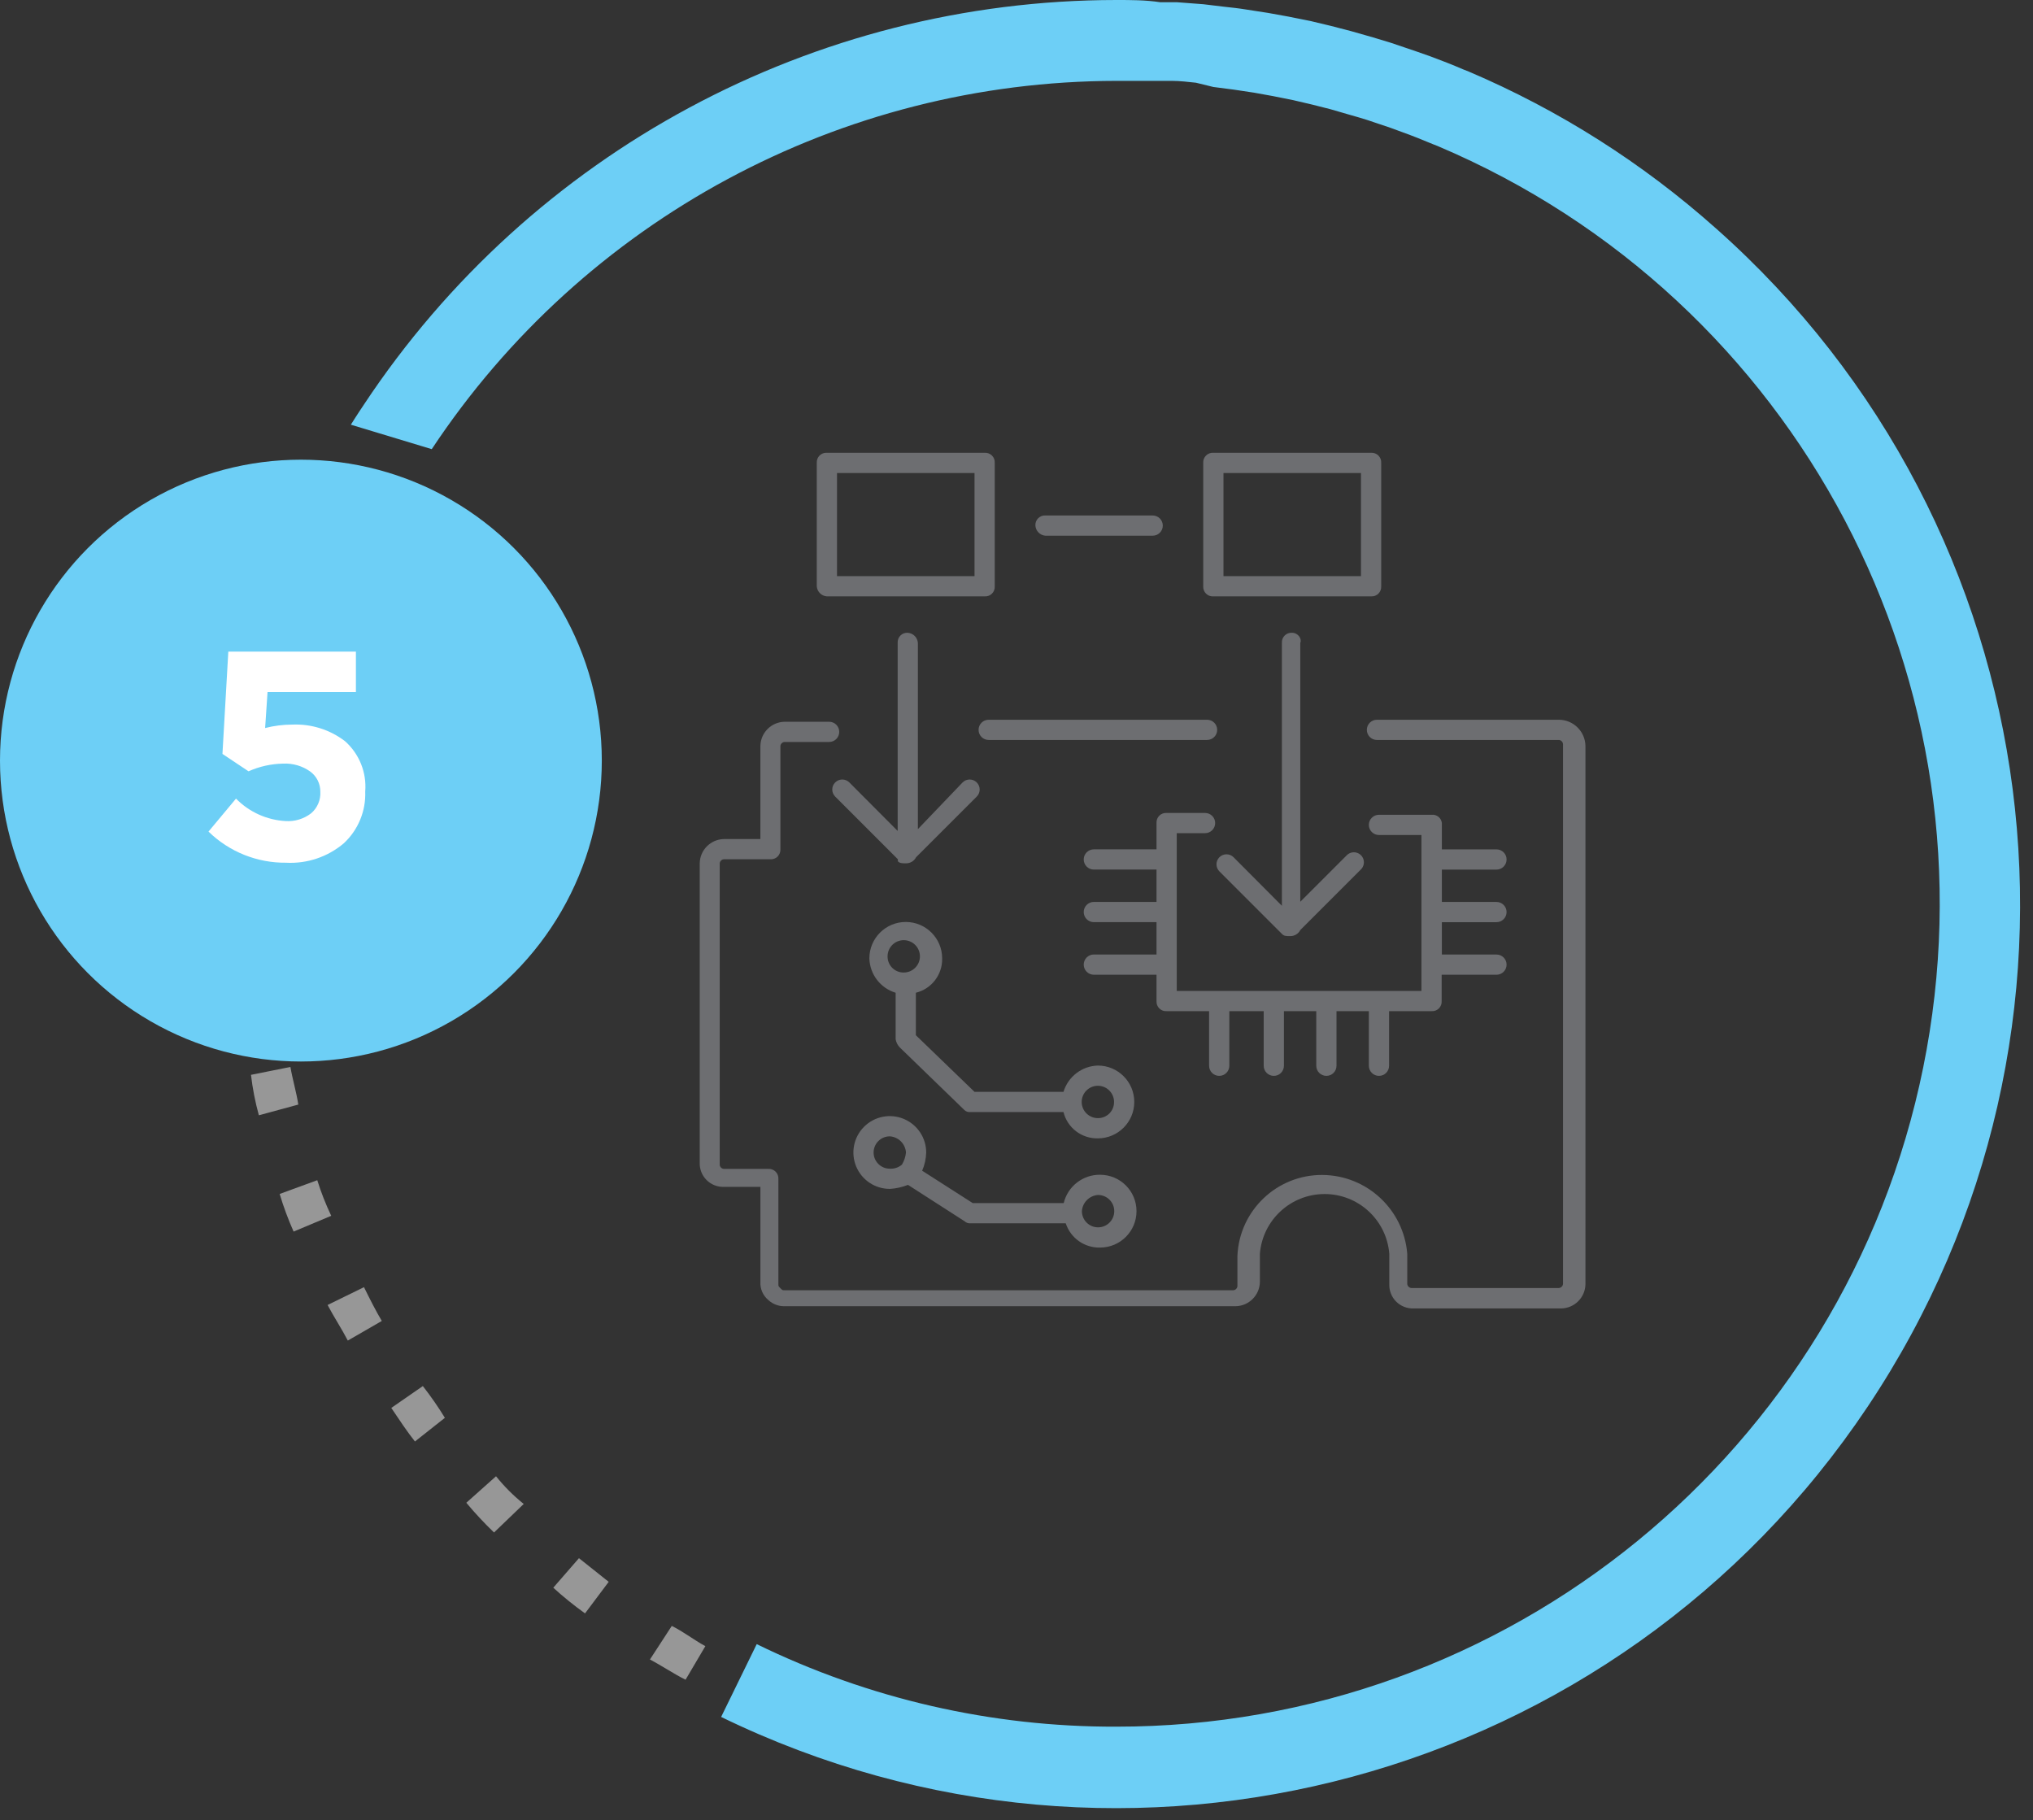
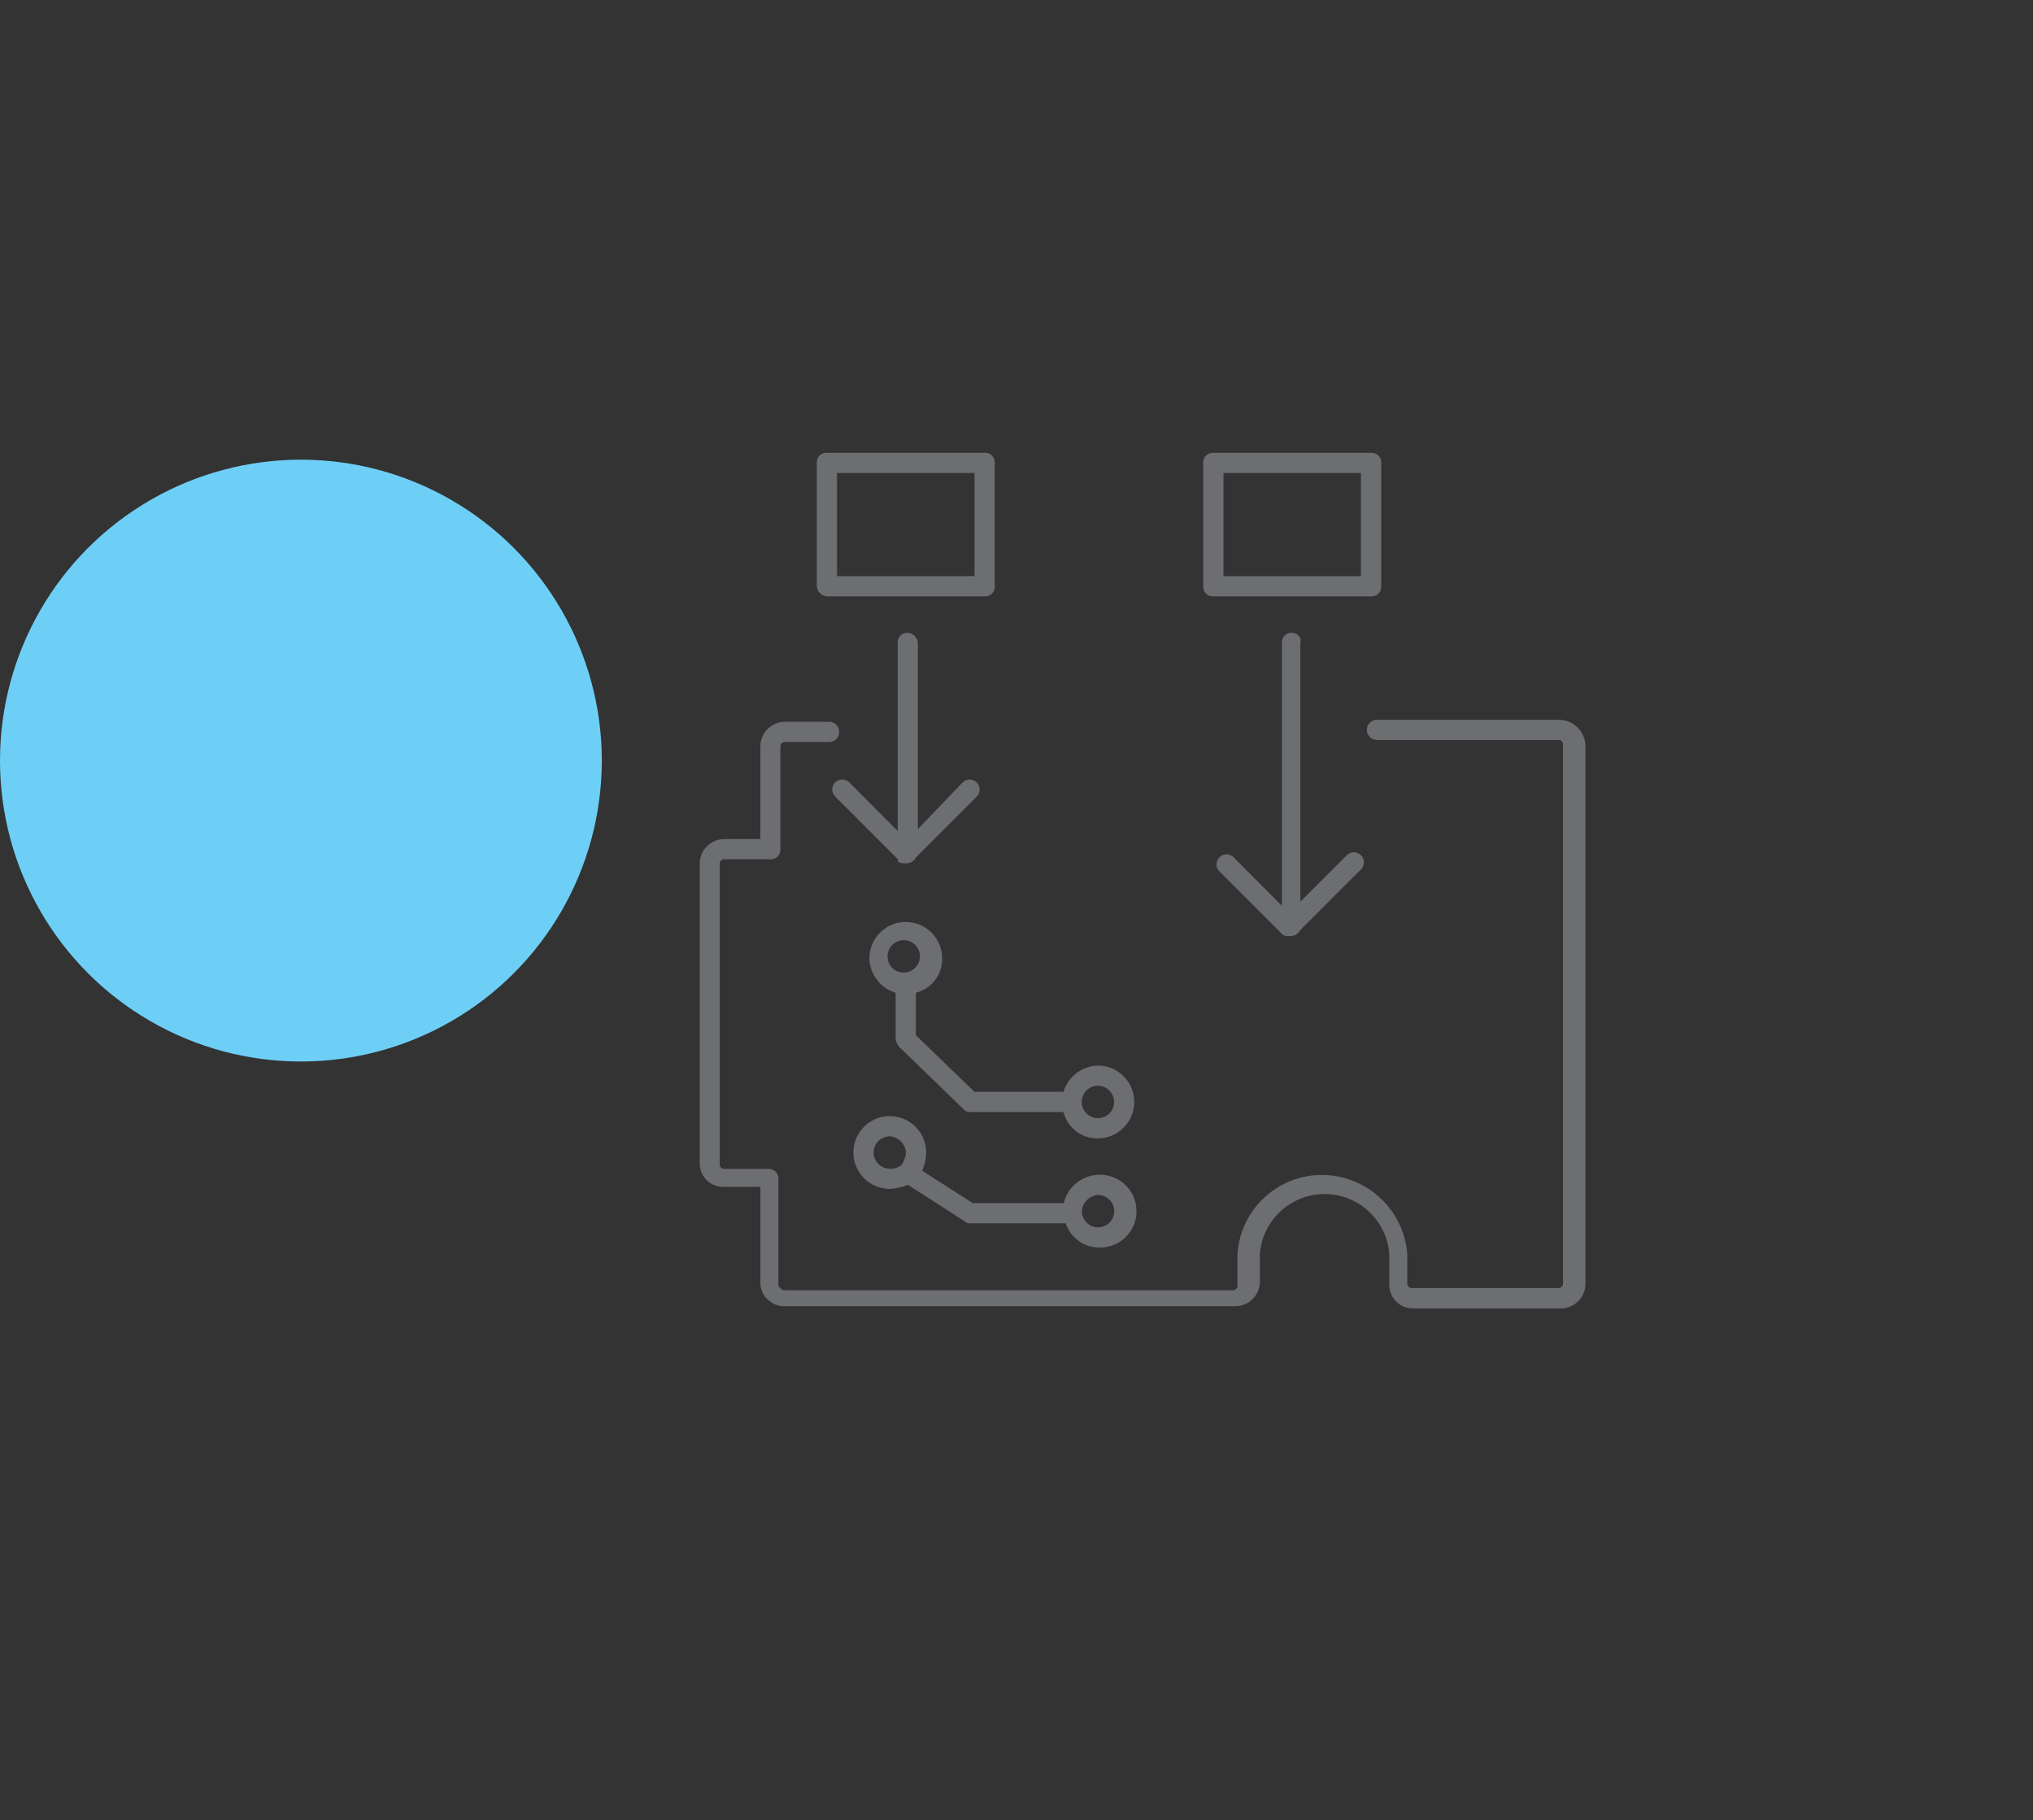
<svg xmlns="http://www.w3.org/2000/svg" width="105" height="94" viewBox="0 0 105 94">
  <rect x="0" y="0" width="105" height="94" fill="#333333" stroke="none" />
  <g fill="none" fill-rule="evenodd">
    <g>
      <g transform="translate(-662 -1682) translate(662 1682)">
        <path d="M57.653 93.31c-25.755 0-46.634-20.878-46.634-46.634C11.019 20.921 31.898.042 57.653.042c25.756 0 46.635 20.879 46.635 46.634-.023 25.746-20.889 46.612-46.635 46.635z" />
-         <path fill="#979797" fill-rule="nonzero" d="M57.988 92.621h-.617v-2.089h2.549l.104 2.09h-2.036zm-4.805-.209c-.71-.094-1.43-.198-2.089-.302l.303-2.09c.641.122 1.29.192 1.943.21l-.157 2.182zm11.03-.198l-.303-2.089 1.89-.303.45 2.09c-.607.093-1.327.198-2.038.302zm-17.15-.92c-.721-.208-1.327-.312-2.09-.51l.617-1.944c.633.22 1.283.392 1.943.512l-.47 1.943zm23.27-.427l-.512-1.943c.616-.209 1.337-.407 1.943-.616l.616 1.942c-.652.296-1.34.503-2.047.617zm-29.192-1.41c-.617-.314-1.327-.512-1.943-.815l.815-1.838c.616.303 1.222.512 1.838.814l-.71 1.839zm35.103-.617l-.814-1.838c.616-.303 1.222-.512 1.838-.814l.92 1.838c-.671.214-1.321.487-1.944.814zm-40.837-2.088c-.606-.303-1.222-.721-1.839-1.045l1.128-1.734c.617.303 1.118.71 1.734 1.045l-1.023 1.734zm46.352-.721l-1.044-1.734c.586-.311 1.135-.686 1.64-1.117l1.2 1.681c-.563.407-1.17.71-1.785 1.118l-.01.052zm-51.543-2.705c-.572-.41-1.12-.853-1.64-1.327l1.326-1.525 1.536 1.222-1.222 1.63zM86.98 82.28l-1.337-1.608c.535-.404 1.047-.837 1.536-1.295l1.326 1.535c-.461.515-.972.984-1.525 1.4v-.032zm-61.465-3.133c-.505-.485-.982-.998-1.431-1.535l1.535-1.369c.424.528.903 1.008 1.431 1.431l-1.535 1.473zm65.956-1.044l-1.535-1.431c.407-.512.92-1.045 1.327-1.536l1.535 1.327c-.349.622-.797 1.183-1.327 1.66v-.02zm-70.04-3.656c-.407-.512-.815-1.128-1.222-1.734l1.63-1.128c.41.524.79 1.072 1.138 1.64l-1.546 1.222zm74.02-1.222l-1.63-1.232c.408-.512.71-1.118 1.118-1.63l1.734 1.118c-.408.585-.815 1.232-1.222 1.744zm-77.488-3.99c-.313-.606-.72-1.222-1.044-1.838l1.88-.92c.303.617.616 1.233.92 1.745l-1.756 1.013zm80.757-1.347l-1.838-.92c.303-.605.616-1.221.919-1.733l1.838.815-.92 1.838zm-83.556-4.282c-.281-.632-.522-1.28-.72-1.943l1.942-.71c.197.629.438 1.243.721 1.838l-1.943.815zm86.146-1.41l-1.943-.721c.21-.606.418-1.222.617-1.932l1.942.606c-.25.72-.449 1.326-.616 2.047zM13.37 57.6c-.189-.685-.325-1.383-.407-2.089l2.036-.407c.105.616.314 1.326.408 1.943l-2.037.553zm89.54-1.43l-2.089-.408c.105-.616.303-1.327.408-1.943l2.088.314c-.1.685-.236 1.365-.407 2.036zm-90.668-4.7c-.094-.711-.094-1.421-.199-2.09l2.09-.104c.012.652.081 1.302.208 1.943l-2.1.25zm91.587-1.526l-2.089-.104c0-.616.105-1.327.105-2.037h2.089c-.01.815-.105 1.42-.105 2.141zm-89.749-4.7l-2.089-.104c0-.71.105-1.42.105-2.037l2.036.199c.053.616-.052 1.232-.052 1.942zm87.733-1.43c-.014-.649-.08-1.295-.198-1.933l2.037-.209c.104.721.104 1.431.209 2.09l-2.048.051zm-87.085-4.492l-2.09-.303c.089-.705.228-1.403.419-2.088l2.088.417c-.207.644-.357 1.304-.449 1.974h.032zm86.27-1.43c-.104-.606-.302-1.327-.407-1.933l1.943-.512c.199.71.303 1.327.501 2.09l-2.036.354zm-84.84-4.387l-1.942-.616c.177-.666.418-1.314.72-1.933l1.933.71c-.31.586-.559 1.202-.742 1.839h.032zm83.274-1.327c-.19-.63-.428-1.244-.71-1.838l1.943-.71c.277.628.515 1.273.71 1.932l-1.943.616zm-81.164-4.292l-1.838-.92.92-1.827 1.837.919c-.302.71-.616 1.222-.919 1.828zm78.866-1.222c-.303-.606-.605-1.222-.919-1.734l1.744-1.045c.303.617.71 1.233 1.045 1.839l-1.87.94zm-75.9-3.98l-1.744-1.128c.408-.605.825-1.117 1.233-1.733l1.63 1.232c-.41.516-.784 1.06-1.118 1.63zm72.683-1.128c-.407-.501-.814-1.117-1.222-1.629l1.64-1.222c.408.512.815 1.118 1.222 1.63l-1.64 1.221zm-69.11-3.666l-1.536-1.337c.408-.5.92-1.044 1.431-1.524l1.535 1.43-1.43 1.431zm65.434-1.044c-.46-.497-.95-.968-1.462-1.41l1.42-1.431c.505.485.982.998 1.431 1.535l-1.389 1.306zm-61.257-3.133l-1.326-1.536c.512-.407 1.044-.919 1.64-1.326l1.326 1.63c-.586.35-1.135.76-1.64 1.221v.01zm56.87-.92l-1.525-1.232 1.222-1.64c.569.41 1.113.853 1.63 1.327l-1.327 1.545zm-52.065-2.767L32.66 8.293l1.744-1.128 1.044 1.734c-.53.408-1.085.785-1.66 1.128zm47.167-.721c-.616-.303-1.128-.71-1.734-1.044l1.045-1.745c.605.314 1.222.721 1.827 1.045l-1.138 1.744zM38.989 7.06l-.919-1.838c.623-.328 1.273-.6 1.943-.814l.814 1.859c-.592.31-1.206.574-1.838.793zm36.754-.605c-.593-.287-1.208-.528-1.838-.721l.72-1.932c.668.222 1.317.494 1.943.814l-.825 1.839zm-31.24-1.536l-.636-1.942c.605-.199 1.326-.408 2.036-.606l.512 1.932c-.585.209-1.295.418-1.911.616zm25.527-.407c-.616-.209-1.326-.303-1.943-.512L68.6 2.09c.72.209 1.327.313 2.089.512l-.658 1.911zM50.321 3.468l-.303-2.037 2.09-.313.302 2.088c-.706-.014-1.411.08-2.089.282v-.02zm13.891-.303c-.64-.121-1.29-.191-1.942-.21L62.479.94c.71.104 1.43.104 2.089.198l-.356 2.027zm-7.969-.408L56.15.668h2.141v2.09h-2.088.041z" />
-         <path fill="#6DCFF6" fill-rule="nonzero" d="M88.621 11.792c-3.786-3.374-8.097-6.108-12.763-8.095l-.292-.115c-.554-.24-1.118-.46-1.682-.668l-.71-.25-1.327-.45-.93-.282-1.138-.324-1.044-.271-1.045-.25-1.148-.23-1.045-.189L64.36.491c-.387-.063-.773-.105-1.16-.146L62.155.219 60.787.115h-.867C59.168 0 58.416 0 57.653 0 42.02.01 27.431 7.853 18.8 20.889l-.23.345c-.146.23-.303.46-.449.7l4.178 1.263c7.855-11.861 21.128-19.002 35.354-19.02H60.526c.417 0 .835.053 1.242.095l.899.22 1.044.135 1.045.157.981.177 1.045.209.982.23.95.24 1.044.303c.282.083.564.157.846.25l1.212.408.627.23c.522.188 1.044.397 1.566.616l.24.094c18.618 7.882 29.106 27.79 25.078 47.602-4.028 19.812-21.456 34.044-41.674 34.032-6.434.02-12.788-1.438-18.57-4.262l-1.838 3.76c20.973 10.208 46.262 3.362 59.221-16.032 12.96-19.393 9.61-45.377-7.845-60.85z" />
-         <path fill="#6D6E71" fill-rule="nonzero" d="M51.063 38.216h11.28c.288 0 .522-.234.522-.522 0-.288-.234-.522-.522-.522h-11.28c-.289 0-.522.234-.522.522 0 .288.233.522.522.522z" />
        <path fill="#6D6E71" fill-rule="nonzero" d="M80.516 37.172h-9.4c-.288 0-.522.234-.522.522 0 .288.234.522.522.522h9.4c.111.01.2.098.21.21v27.886c-.01.11-.099.199-.21.209h-7.624c-.111-.01-.2-.098-.21-.21v-1.555c-.183-2.29-2.088-4.06-4.386-4.074-2.347-.013-4.285 1.832-4.386 4.178v1.567c-.01.11-.098.199-.21.209H40.515c-.104 0-.104 0-.209-.105-.104-.104-.104-.104-.104-.209v-5.43c.009-.142-.043-.28-.143-.38-.1-.1-.238-.152-.38-.143h-2.297c-.111-.01-.2-.098-.21-.209V44.587c.01-.11.099-.199.21-.209h2.402c.141.01.28-.042.38-.142.1-.1.151-.239.142-.38V38.53c.01-.112.098-.2.209-.21h2.308c.289 0 .522-.233.522-.522 0-.288-.233-.522-.522-.522h-2.298c-.687.011-1.242.566-1.253 1.254v4.804h-1.88c-.687.011-1.242.566-1.253 1.253v15.458c-.012.336.116.662.354.9.238.237.563.365.9.353h1.88v4.91c-.02.361.136.71.417.94.227.208.527.32.835.313h23.292c.687-.012 1.242-.566 1.253-1.254v-1.451c.138-1.744 1.593-3.089 3.342-3.089 1.75 0 3.204 1.345 3.342 3.089v1.566c-.011.336.117.662.354.9.238.237.564.365.9.354h7.624c.688-.012 1.242-.566 1.253-1.254V38.53c-.01-.75-.619-1.353-1.368-1.358z" />
-         <path fill="#6D6E71" fill-rule="nonzero" d="M73.936 42.08h-2.715c-.289 0-.523.234-.523.523 0 .288.234.522.523.522h2.193v8.053H60.776V43.03h1.462c.289 0 .523-.234.523-.522 0-.289-.234-.522-.523-.522h-1.984c-.141-.01-.28.042-.38.142-.1.1-.152.239-.142.38v1.358h-3.238c-.288 0-.522.233-.522.522 0 .288.234.522.522.522h3.238v1.671h-3.238c-.288 0-.522.234-.522.522 0 .289.234.523.522.523h3.238v1.67h-3.238c-.288 0-.522.235-.522.523 0 .288.234.522.522.522h3.238V51.7c-.01.141.042.28.142.38.1.1.239.152.38.142h2.193v2.82c0 .289.234.522.523.522.288 0 .522-.233.522-.522v-2.82h1.775v2.82c0 .289.234.522.523.522.288 0 .522-.233.522-.522v-2.82h1.67v2.82c0 .289.235.522.523.522.289 0 .522-.233.522-.522v-2.82h1.671v2.82c0 .289.234.522.523.522.288 0 .522-.233.522-.522v-2.82h2.193c.141.01.28-.042.38-.142.1-.1.152-.239.142-.38v-1.358h2.83c.29 0 .523-.234.523-.522 0-.288-.234-.522-.522-.522h-2.82v-1.671h2.82c.288 0 .522-.234.522-.523 0-.288-.234-.522-.522-.522h-2.82v-1.67h2.82c.288 0 .522-.235.522-.523 0-.289-.234-.522-.522-.522h-2.82v-1.358c-.013-.128-.077-.245-.177-.325-.1-.08-.228-.118-.356-.103zM53.987 27.667h5.546c.289 0 .523-.233.523-.522 0-.288-.234-.522-.523-.522h-5.535c-.141-.01-.28.043-.38.143-.1.1-.152.238-.142.38.019.275.236.496.511.521z" />
        <path fill="#6D6E71" fill-rule="nonzero" d="M66.73 32.68c-.142-.009-.28.043-.38.143-.1.1-.152.239-.143.38V46.78l-2.496-2.507c-.202-.202-.53-.202-.731 0-.202.202-.202.53 0 .731l3.238 3.238c.104.104.209.104.418.104.22.004.422-.117.522-.313l3.133-3.133c.13-.13.182-.321.134-.5-.048-.178-.187-.317-.366-.365-.178-.048-.368.003-.499.134l-2.402 2.402v-13.37c.094-.208-.115-.521-.428-.521zM46.885 32.68c-.141-.009-.28.043-.38.143-.1.1-.151.239-.142.38v9.713l-2.496-2.506c-.202-.202-.53-.202-.731 0-.202.201-.202.529 0 .73l3.237 3.238v.105c.105.104.21.104.418.104.22.004.423-.117.522-.313l3.134-3.133c.202-.202.202-.53 0-.731-.202-.202-.53-.202-.731 0l-2.309 2.412v-9.609c-.015-.283-.238-.512-.522-.532zM62.667 30.8h8.146c.141.01.28-.042.38-.142.1-.1.152-.238.143-.38v-6.37c.009-.142-.043-.28-.143-.38-.1-.1-.239-.152-.38-.143h-8.146c-.141-.01-.28.043-.38.143-.1.1-.152.238-.143.38v6.38c-.006.14.048.276.147.373.1.098.236.149.376.14zm.522-6.37h7.102v5.326H63.19V24.43zM42.707 30.8h8.147c.141.01.28-.042.38-.142.1-.1.152-.238.142-.38v-6.37c.01-.142-.042-.28-.142-.38-.1-.1-.239-.152-.38-.143h-8.147c-.14-.01-.28.043-.38.143-.1.1-.151.238-.142.38v6.38c.025.276.246.493.522.513zm.523-6.37h7.102v5.326H43.23V24.43zM56.703 55.032c-.823.023-1.538.57-1.776 1.358h-4.595l-3.03-2.925v-2.193c.814-.2 1.378-.939 1.359-1.776 0-1.038-.842-1.88-1.88-1.88-1.039 0-1.88.842-1.88 1.88.023.823.57 1.538 1.357 1.776v2.402c.027.157.1.303.21.418l3.342 3.238c.083.08.198.118.313.104h4.804c.2.813.939 1.377 1.776 1.358 1.038 0 1.88-.842 1.88-1.88 0-1.039-.842-1.88-1.88-1.88zm-10.862-5.64c0-.462.374-.836.835-.836.462 0 .836.374.836.836 0 .461-.374.835-.836.835-.222.003-.436-.084-.594-.241-.157-.158-.244-.372-.241-.594zm10.862 8.355c-.462 0-.836-.374-.836-.835 0-.462.374-.836.836-.836.461 0 .835.374.835.836.003.222-.084.436-.241.594-.157.157-.372.244-.594.241zM45.956 61.403c.322-.02.64-.09.94-.209l2.924 1.88c.084.08.199.118.313.104h4.91c.249.765.97 1.275 1.775 1.254 1.038 0 1.88-.842 1.88-1.88 0-1.039-.842-1.88-1.88-1.88-.891-.01-1.67.596-1.88 1.462h-4.7l-2.611-1.671c.13-.297.2-.616.209-.94 0-.76-.458-1.446-1.161-1.737-.703-.291-1.511-.13-2.049.408-.537.537-.698 1.346-.407 2.048.29.703.976 1.16 1.737 1.16zm10.757.313c.462 0 .836.374.836.836 0 .461-.374.835-.836.835-.461 0-.835-.374-.835-.835.03-.445.38-.8.825-.836h.01zm-10.757-3.029c.448.03.805.388.835.836-.022.222-.093.436-.209.627-.174.147-.398.222-.626.208-.462 0-.836-.374-.836-.835 0-.462.374-.836.836-.836z" />
        <circle cx="15.541" cy="39.282" r="15.541" fill="#6DCFF6" fill-rule="nonzero" />
-         <path fill="#FFF" fill-rule="nonzero" d="M14.779 44.556c-1.497.016-2.94-.562-4.01-1.608l1.42-1.703c.678.692 1.59 1.106 2.559 1.16.472.032.94-.11 1.316-.397.327-.276.505-.69.48-1.118.005-.412-.19-.801-.522-1.044-.408-.29-.9-.433-1.4-.408-.616.01-1.223.146-1.786.397l-1.347-.898.303-5.285h6.59v2.089h-4.564l-.125 1.859c.46-.118.934-.178 1.41-.178.977-.04 1.938.262 2.715.857.738.654 1.125 1.618 1.045 2.6.038 1.01-.366 1.987-1.107 2.674-.828.702-1.893 1.061-2.977 1.003z" />
      </g>
    </g>
  </g>
</svg>